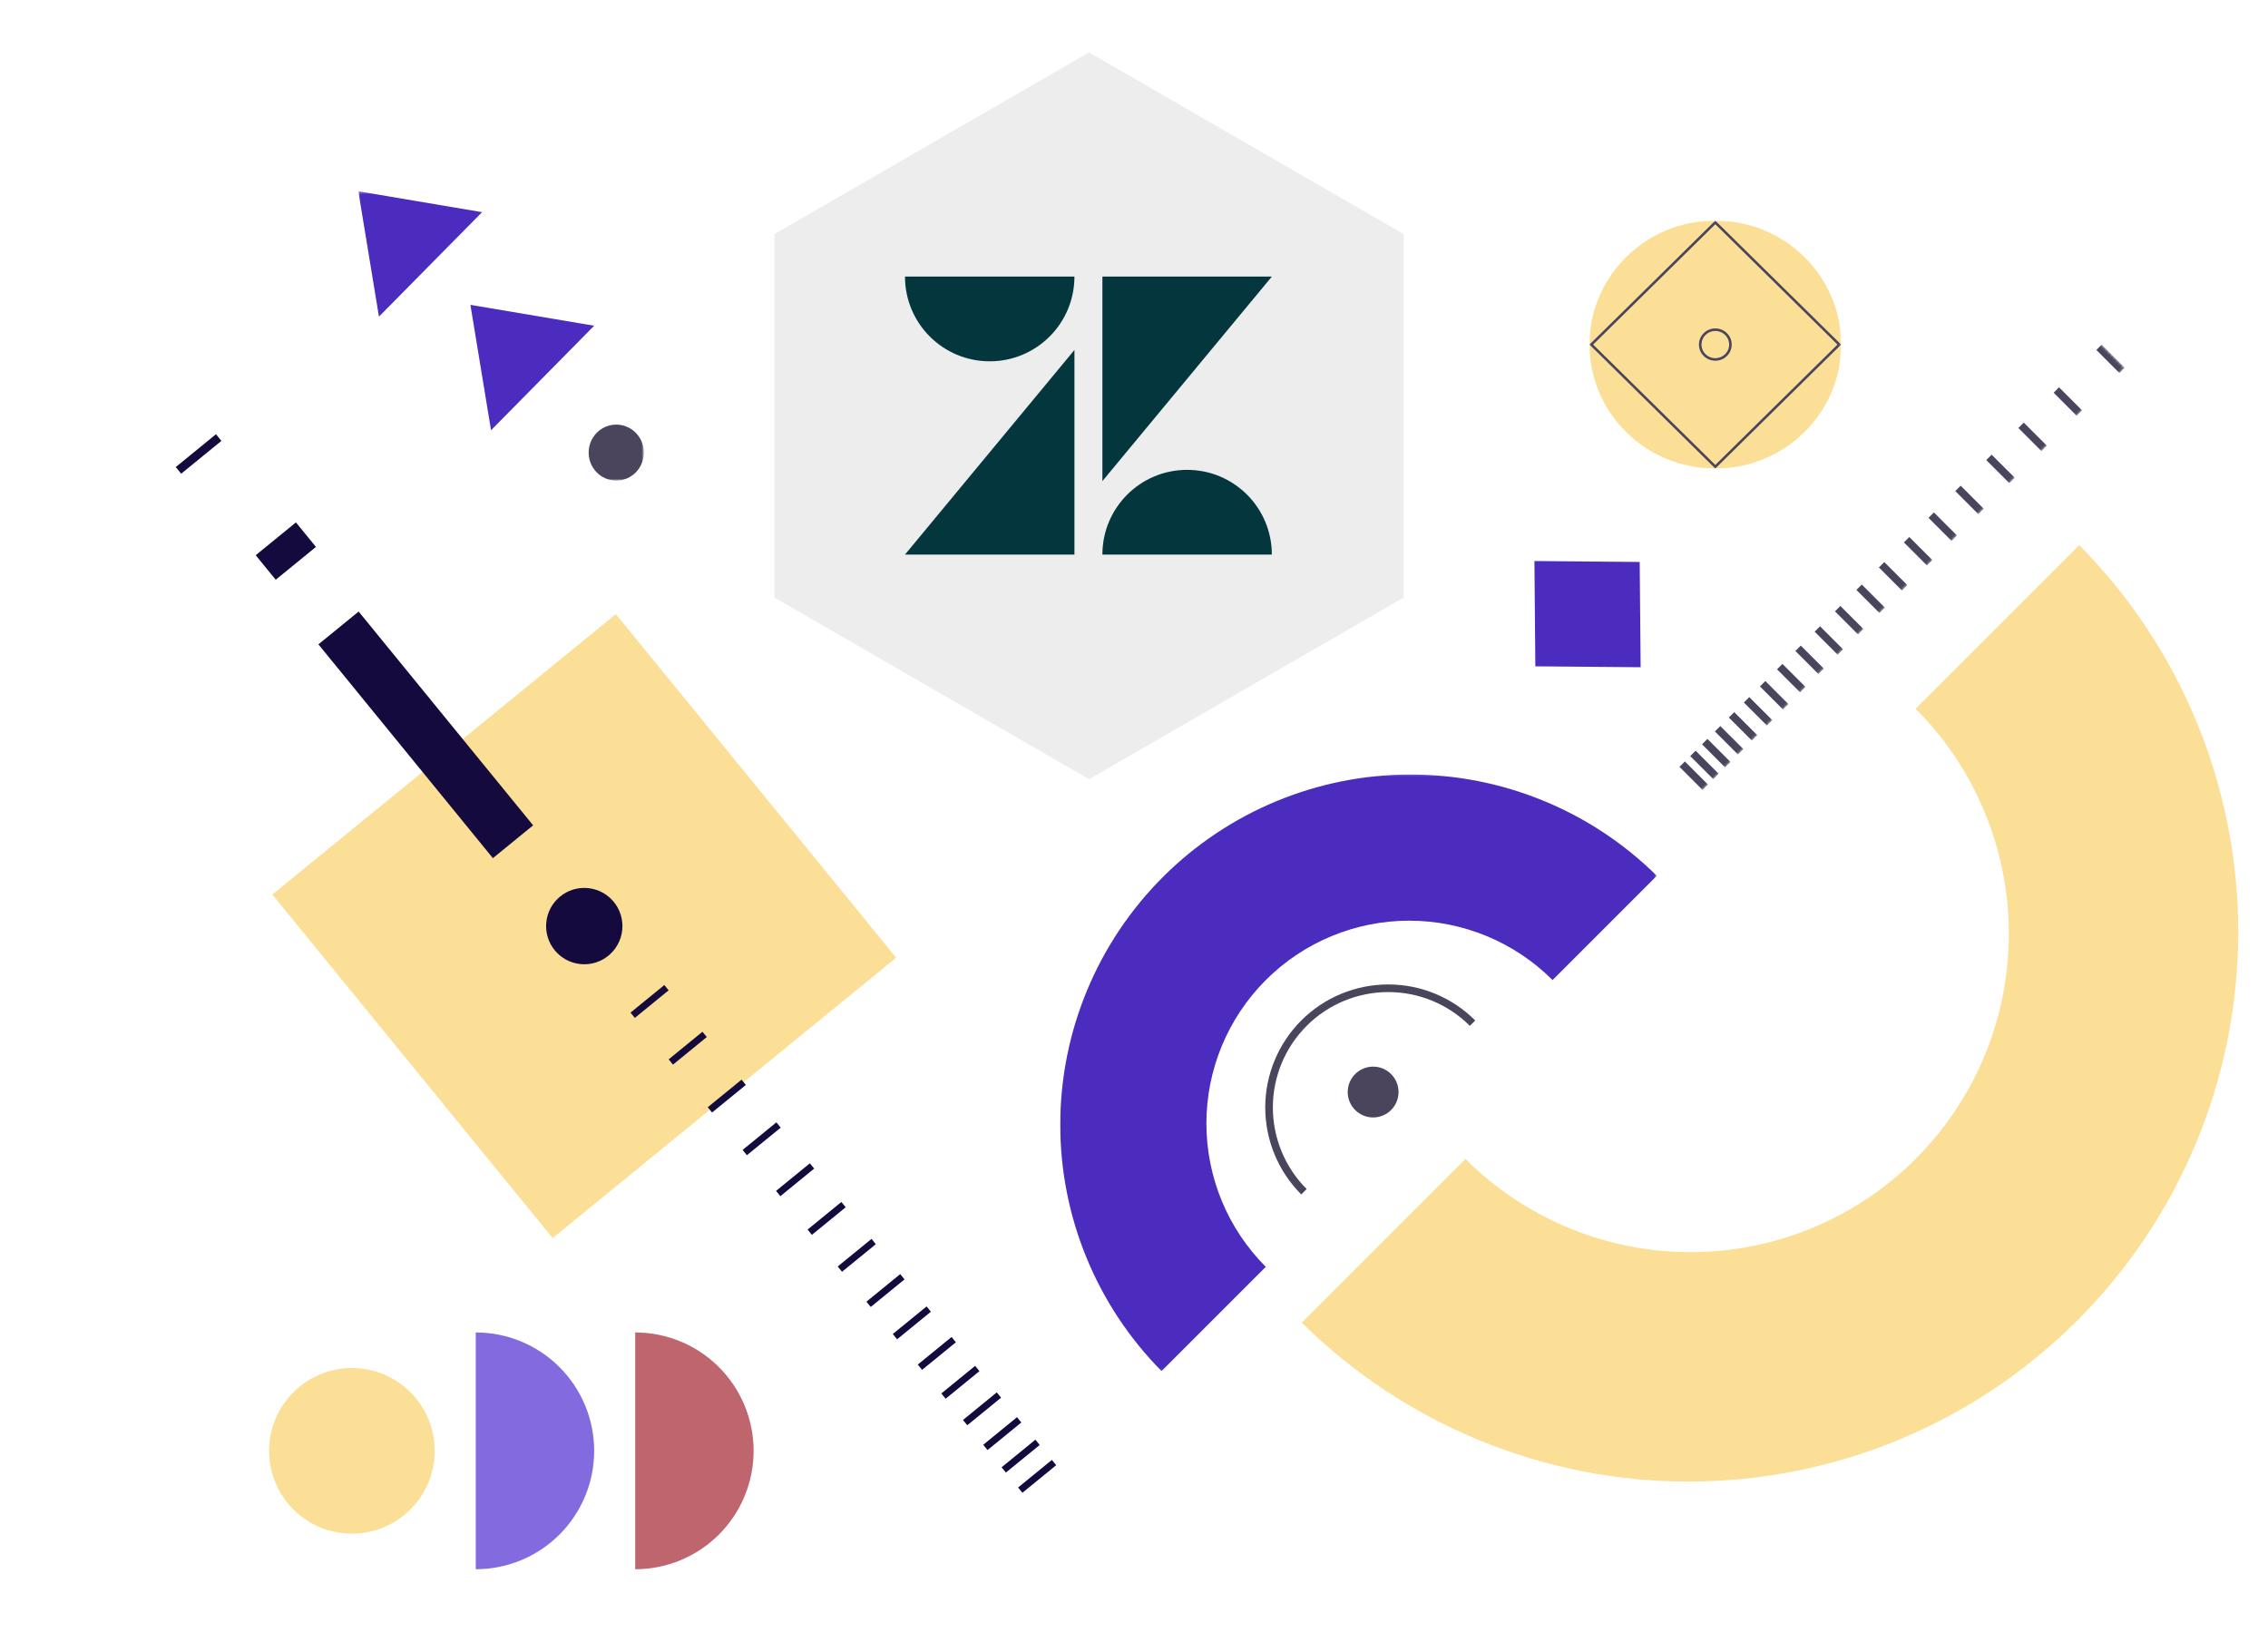
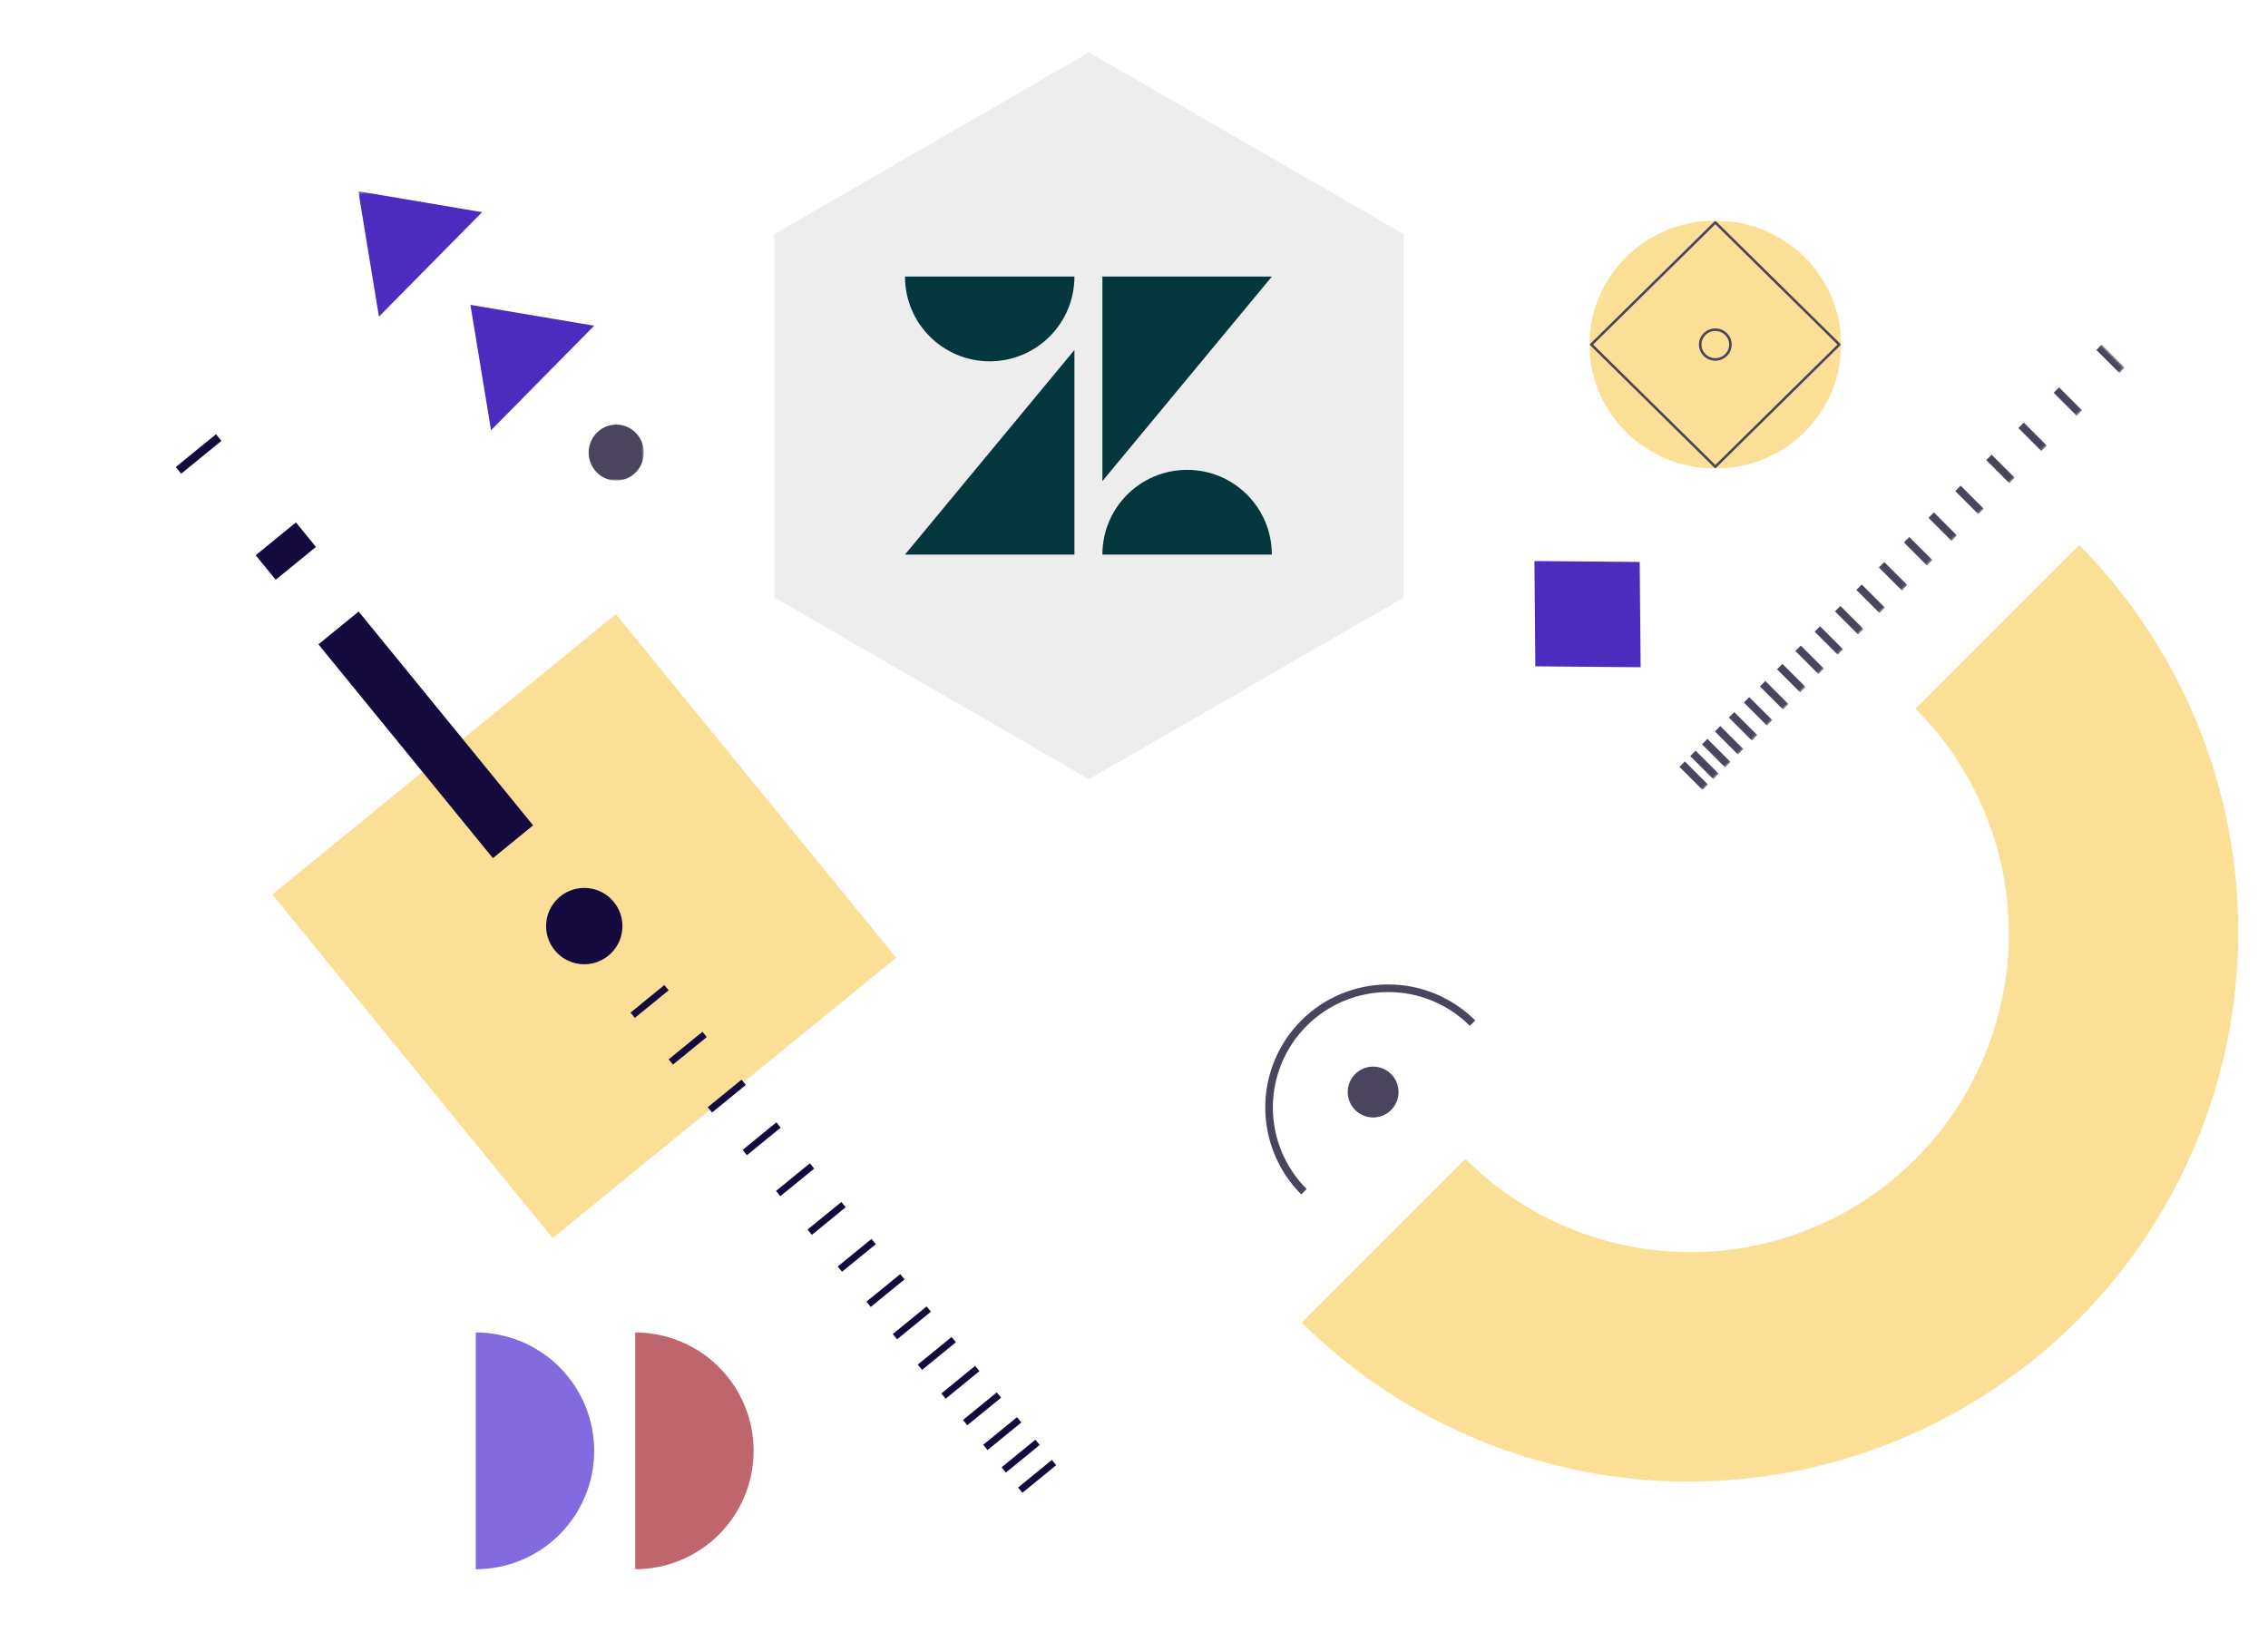
<svg xmlns="http://www.w3.org/2000/svg" width="822" height="595" viewBox="0 0 822 595" fill="none">
  <path d="M324.808 347.106L223.205 222.585L98.701 324.208L200.303 448.73L324.808 347.106Z" fill="#FBDF96" />
  <path d="M210.366 349.421C217.968 350.191 224.754 344.652 225.524 337.05C226.294 329.447 220.756 322.66 213.155 321.89C205.553 321.12 198.766 326.659 197.997 334.262C197.227 341.864 202.765 348.652 210.366 349.421Z" fill="#140A3E" />
  <rect x="193.219" y="299.135" width="18.814" height="100.018" transform="rotate(140.783 193.219 299.135)" fill="#140A3E" />
  <rect x="114.508" y="198.228" width="18.814" height="11.474" transform="rotate(140.783 114.508 198.228)" fill="#140A3E" />
  <rect x="80.246" y="159.794" width="18.814" height="3.114" transform="rotate(140.783 80.246 159.794)" fill="#140A3E" />
  <path d="M243.129 384.906L255.379 374.909" stroke="#140A3E" stroke-width="2.472" stroke-miterlimit="10" />
  <path d="M229.305 367.97L241.555 357.973" stroke="#140A3E" stroke-width="2.472" stroke-miterlimit="10" />
  <path d="M304.398 459.981L316.648 449.984" stroke="#140A3E" stroke-width="2.472" stroke-miterlimit="10" />
  <path d="M293.473 446.601L305.723 436.604" stroke="#140A3E" stroke-width="2.472" stroke-miterlimit="10" />
  <path d="M282.047 432.587L294.297 422.59" stroke="#140A3E" stroke-width="2.472" stroke-miterlimit="10" />
  <path d="M269.926 417.739L282.176 407.742" stroke="#140A3E" stroke-width="2.472" stroke-miterlimit="10" />
  <path d="M257.293 402.264L269.543 392.267" stroke="#140A3E" stroke-width="2.472" stroke-miterlimit="10" />
  <path d="M369.773 540.083L382.023 530.086" stroke="#140A3E" stroke-width="2.472" stroke-miterlimit="10" />
  <path d="M363.789 532.759L376.039 522.762" stroke="#140A3E" stroke-width="2.472" stroke-miterlimit="10" />
  <path d="M357.133 524.604L369.383 514.606" stroke="#140A3E" stroke-width="2.472" stroke-miterlimit="10" />
  <path d="M349.797 515.613L362.047 505.616" stroke="#140A3E" stroke-width="2.472" stroke-miterlimit="10" />
  <path d="M341.953 505.996L354.203 495.999" stroke="#140A3E" stroke-width="2.472" stroke-miterlimit="10" />
  <path d="M333.414 495.535L345.664 485.538" stroke="#140A3E" stroke-width="2.472" stroke-miterlimit="10" />
  <path d="M324.363 484.451L336.613 474.454" stroke="#140A3E" stroke-width="2.472" stroke-miterlimit="10" />
  <path d="M314.805 472.739L327.055 462.742" stroke="#140A3E" stroke-width="2.472" stroke-miterlimit="10" />
  <path d="M394.709 19L508.772 84.854V216.563L394.709 282.417L280.646 216.563V84.854L394.709 19Z" fill="#EDEDED" />
  <path d="M389.411 126.845V201H328L389.411 126.845ZM389.411 100.248C389.411 117.22 375.677 130.953 358.705 130.953C341.733 130.953 328 117.22 328 100.248H389.411ZM399.546 201C399.546 184.028 413.279 170.295 430.251 170.295C447.223 170.295 460.957 184.028 460.957 201H399.546ZM399.546 174.373V100.248H460.957L399.546 174.373Z" fill="#03363D" />
  <mask id="mask0_4416_1401" style="mask-type:luminance" maskUnits="userSpaceOnUse" x="575" y="79" width="93" height="92">
    <path d="M667.552 79.717H575.832V170.054H667.552V79.717Z" fill="white" />
  </mask>
  <g mask="url(#mask0_4416_1401)">
    <path d="M621.686 169.812C646.879 169.812 667.303 149.697 667.303 124.885C667.303 100.072 646.879 79.957 621.686 79.957C596.493 79.957 576.07 100.072 576.07 124.885C576.07 149.697 596.493 169.812 621.686 169.812Z" fill="#FBDF96" />
    <path d="M621.685 169.158L576.742 124.886L621.685 80.62L666.629 124.886L621.685 169.158Z" stroke="#4A445C" stroke-width="0.922" stroke-miterlimit="10" />
    <path d="M621.69 130.277C624.714 130.277 627.165 127.863 627.165 124.886C627.165 121.909 624.714 119.496 621.69 119.496C618.666 119.496 616.215 121.909 616.215 124.886C616.215 127.863 618.666 130.277 621.69 130.277Z" stroke="#4A445C" stroke-width="0.922" stroke-miterlimit="10" />
  </g>
  <mask id="mask1_4416_1401" style="mask-type:luminance" maskUnits="userSpaceOnUse" x="383" y="280" width="218" height="217">
    <path d="M383.855 280.306V496.932H600.481V280.306H383.855Z" fill="white" />
  </mask>
  <g mask="url(#mask1_4416_1401)">
-     <path d="M600.483 317.436L562.703 355.217C548.919 341.435 530.226 333.691 510.735 333.691C491.243 333.691 472.55 341.435 458.767 355.217C444.984 369 437.241 387.693 437.241 407.185C437.241 426.676 444.984 445.369 458.767 459.152L420.986 496.933C397.386 473.086 384.187 440.866 384.274 407.315C384.362 373.766 397.729 341.614 421.453 317.891C445.179 294.169 477.331 280.803 510.881 280.717C544.432 280.633 576.651 293.835 600.495 317.436H600.483Z" fill="#4C2BBF" />
    <path d="M472.603 431.938C464.501 423.835 459.949 412.846 459.949 401.387C459.949 389.93 464.501 378.94 472.603 370.838C480.707 362.735 491.695 358.184 503.154 358.184C514.612 358.184 525.602 362.735 533.704 370.838" stroke="#4A445C" stroke-width="2.76" stroke-miterlimit="10" />
    <path d="M506.879 395.799C506.879 390.712 502.754 386.588 497.668 386.588C492.581 386.588 488.457 390.712 488.457 395.799C488.457 400.885 492.581 405.009 497.668 405.009C502.754 405.009 506.879 400.885 506.879 395.799Z" fill="#4A445C" />
  </g>
  <path d="M471.81 479.346L531.118 420.036C552.755 441.672 582.098 453.828 612.697 453.828C643.295 453.828 672.64 441.672 694.276 420.036C715.913 398.399 728.067 369.053 728.067 338.453C728.067 307.855 715.913 278.509 694.276 256.872L753.585 197.562C790.632 234.997 811.352 285.58 811.215 338.249C811.078 390.918 790.094 441.391 752.851 478.632C715.608 515.874 665.135 536.855 612.467 536.989C559.8 537.121 509.221 516.397 471.789 479.346H471.81Z" fill="#FBDF96" />
  <mask id="mask2_4416_1401" style="mask-type:luminance" maskUnits="userSpaceOnUse" x="129" y="69" width="105" height="106">
    <path d="M129.871 69.321V174.185H233.355V69.321H129.871Z" fill="white" />
  </mask>
  <g mask="url(#mask2_4416_1401)">
    <path fill-rule="evenodd" clip-rule="evenodd" d="M174.72 76.901L137.345 114.764L129.871 69.319L174.72 76.901Z" fill="#4C2BBF" />
    <path fill-rule="evenodd" clip-rule="evenodd" d="M215.342 118.059L177.968 155.937L170.492 110.492L215.342 118.059Z" fill="#4C2BBF" />
    <path d="M233.352 164.039C233.352 158.436 228.873 153.894 223.35 153.894C217.825 153.894 213.348 158.436 213.348 164.039C213.348 169.641 217.825 174.183 223.35 174.183C228.873 174.183 233.352 169.641 233.352 164.039Z" fill="#4A445C" />
  </g>
  <mask id="mask3_4416_1401" style="mask-type:luminance" maskUnits="userSpaceOnUse" x="513" y="55" width="258" height="258">
    <path d="M513.382 234.276L591.227 312.12L770.048 133.298L692.204 55.454L513.382 234.276Z" fill="white" />
  </mask>
  <g mask="url(#mask3_4416_1401)">
    <path d="M594.283 203.681L594.531 231.63L594.623 241.833L556.46 241.502L556.129 203.34L594.283 203.681Z" fill="#4C2BBF" />
    <path d="M691.023 195.618L699.377 203.971" stroke="#4A445C" stroke-width="2.76" stroke-miterlimit="10" />
    <path d="M699.938 186.705L708.289 195.058" stroke="#4A445C" stroke-width="2.76" stroke-miterlimit="10" />
    <path d="M709.637 177.007L717.989 185.36" stroke="#4A445C" stroke-width="2.76" stroke-miterlimit="10" />
    <path d="M720.867 165.773L729.22 174.125" stroke="#4A445C" stroke-width="2.76" stroke-miterlimit="10" />
    <path d="M732.504 154.144L740.856 162.497" stroke="#4A445C" stroke-width="2.76" stroke-miterlimit="10" />
    <path d="M745.285 141.358L753.637 149.712" stroke="#4A445C" stroke-width="2.76" stroke-miterlimit="10" />
    <path d="M760.773 125.869L769.125 134.222" stroke="#4A445C" stroke-width="2.76" stroke-miterlimit="10" />
    <path d="M651.684 234.963L660.037 243.315" stroke="#4A445C" stroke-width="2.76" stroke-miterlimit="10" />
    <path d="M658.668 227.973L667.021 236.324" stroke="#4A445C" stroke-width="2.76" stroke-miterlimit="10" />
    <path d="M666.039 220.603L674.391 228.956" stroke="#4A445C" stroke-width="2.76" stroke-miterlimit="10" />
    <path d="M673.801 212.84L682.154 221.193" stroke="#4A445C" stroke-width="2.76" stroke-miterlimit="10" />
    <path d="M681.945 204.698L690.299 213.051" stroke="#4A445C" stroke-width="2.76" stroke-miterlimit="10" />
    <path d="M609.68 276.961L618.033 285.314" stroke="#4A445C" stroke-width="2.76" stroke-miterlimit="10" />
    <path d="M613.574 273.066L621.927 281.418" stroke="#4A445C" stroke-width="2.76" stroke-miterlimit="10" />
    <path d="M617.848 268.793L626.201 277.145" stroke="#4A445C" stroke-width="2.76" stroke-miterlimit="10" />
    <path d="M622.516 264.126L630.869 272.479" stroke="#4A445C" stroke-width="2.76" stroke-miterlimit="10" />
    <path d="M627.566 259.081L635.918 267.433" stroke="#4A445C" stroke-width="2.76" stroke-miterlimit="10" />
    <path d="M633.008 253.638L641.36 261.99" stroke="#4A445C" stroke-width="2.76" stroke-miterlimit="10" />
    <path d="M638.836 247.807L647.188 256.16" stroke="#4A445C" stroke-width="2.76" stroke-miterlimit="10" />
    <path d="M645.039 241.602L653.392 249.953" stroke="#4A445C" stroke-width="2.76" stroke-miterlimit="10" />
  </g>
  <path d="M230.219 482.933C241.601 482.933 252.517 487.454 260.566 495.501C268.613 503.548 273.136 514.462 273.136 525.842C273.136 537.222 268.613 548.137 260.566 556.184C252.517 564.231 241.601 568.752 230.219 568.752" fill="#BF656E" />
  <path d="M172.43 482.933C183.812 482.933 194.728 487.454 202.777 495.501C210.826 503.548 215.347 514.462 215.347 525.842C215.347 537.222 210.826 548.137 202.777 556.184C194.728 564.231 183.812 568.752 172.43 568.752" fill="#836ADF" />
-   <circle cx="30.016" cy="30.016" r="30.016" transform="matrix(-1 0 0 1 157.559 495.826)" fill="#FBDF96" />
</svg>